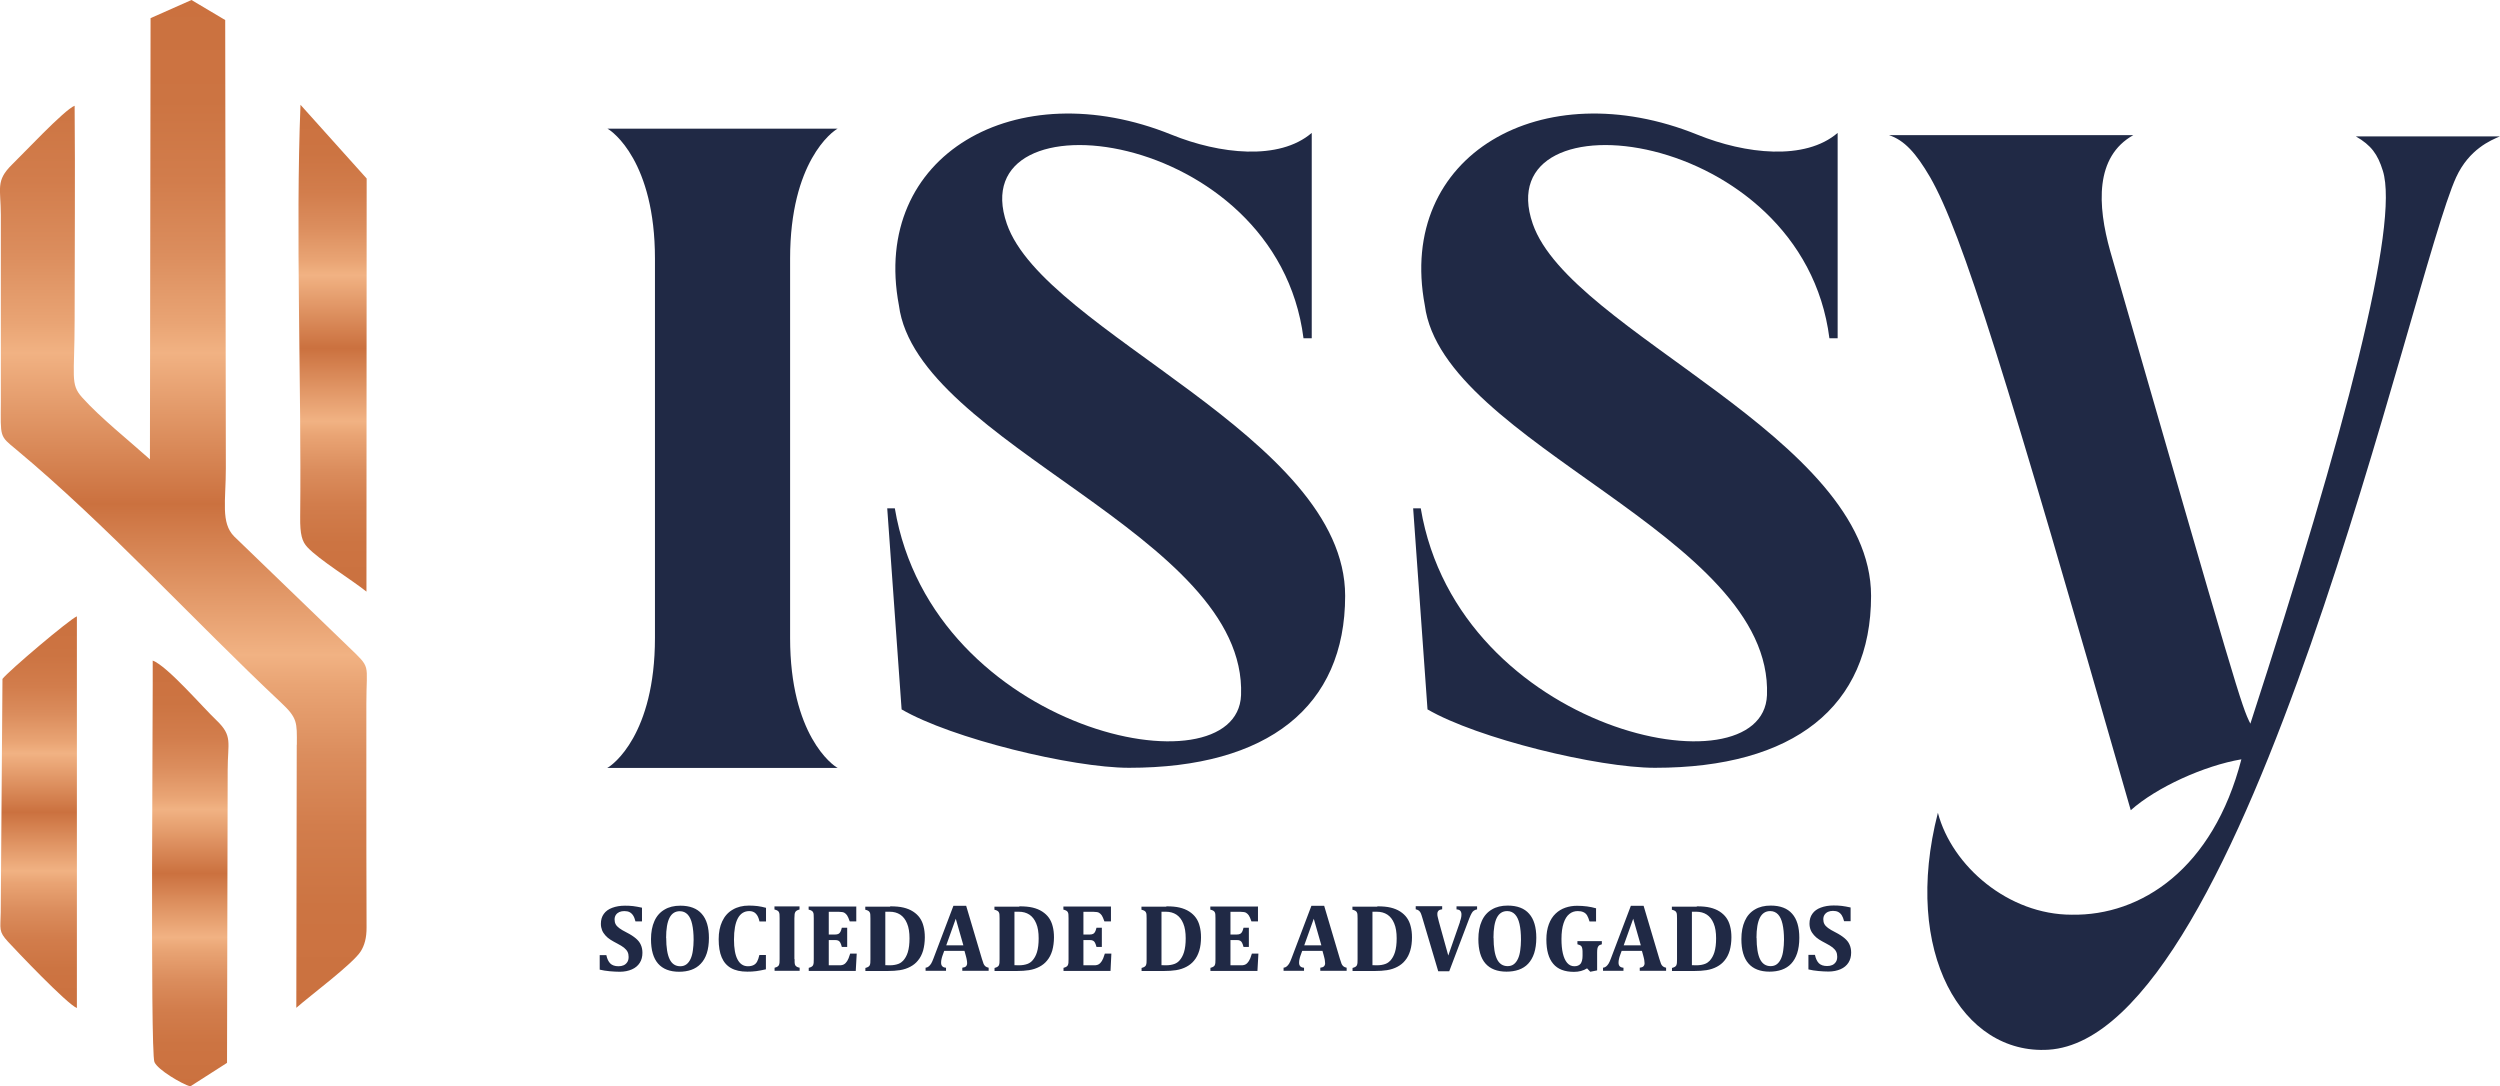
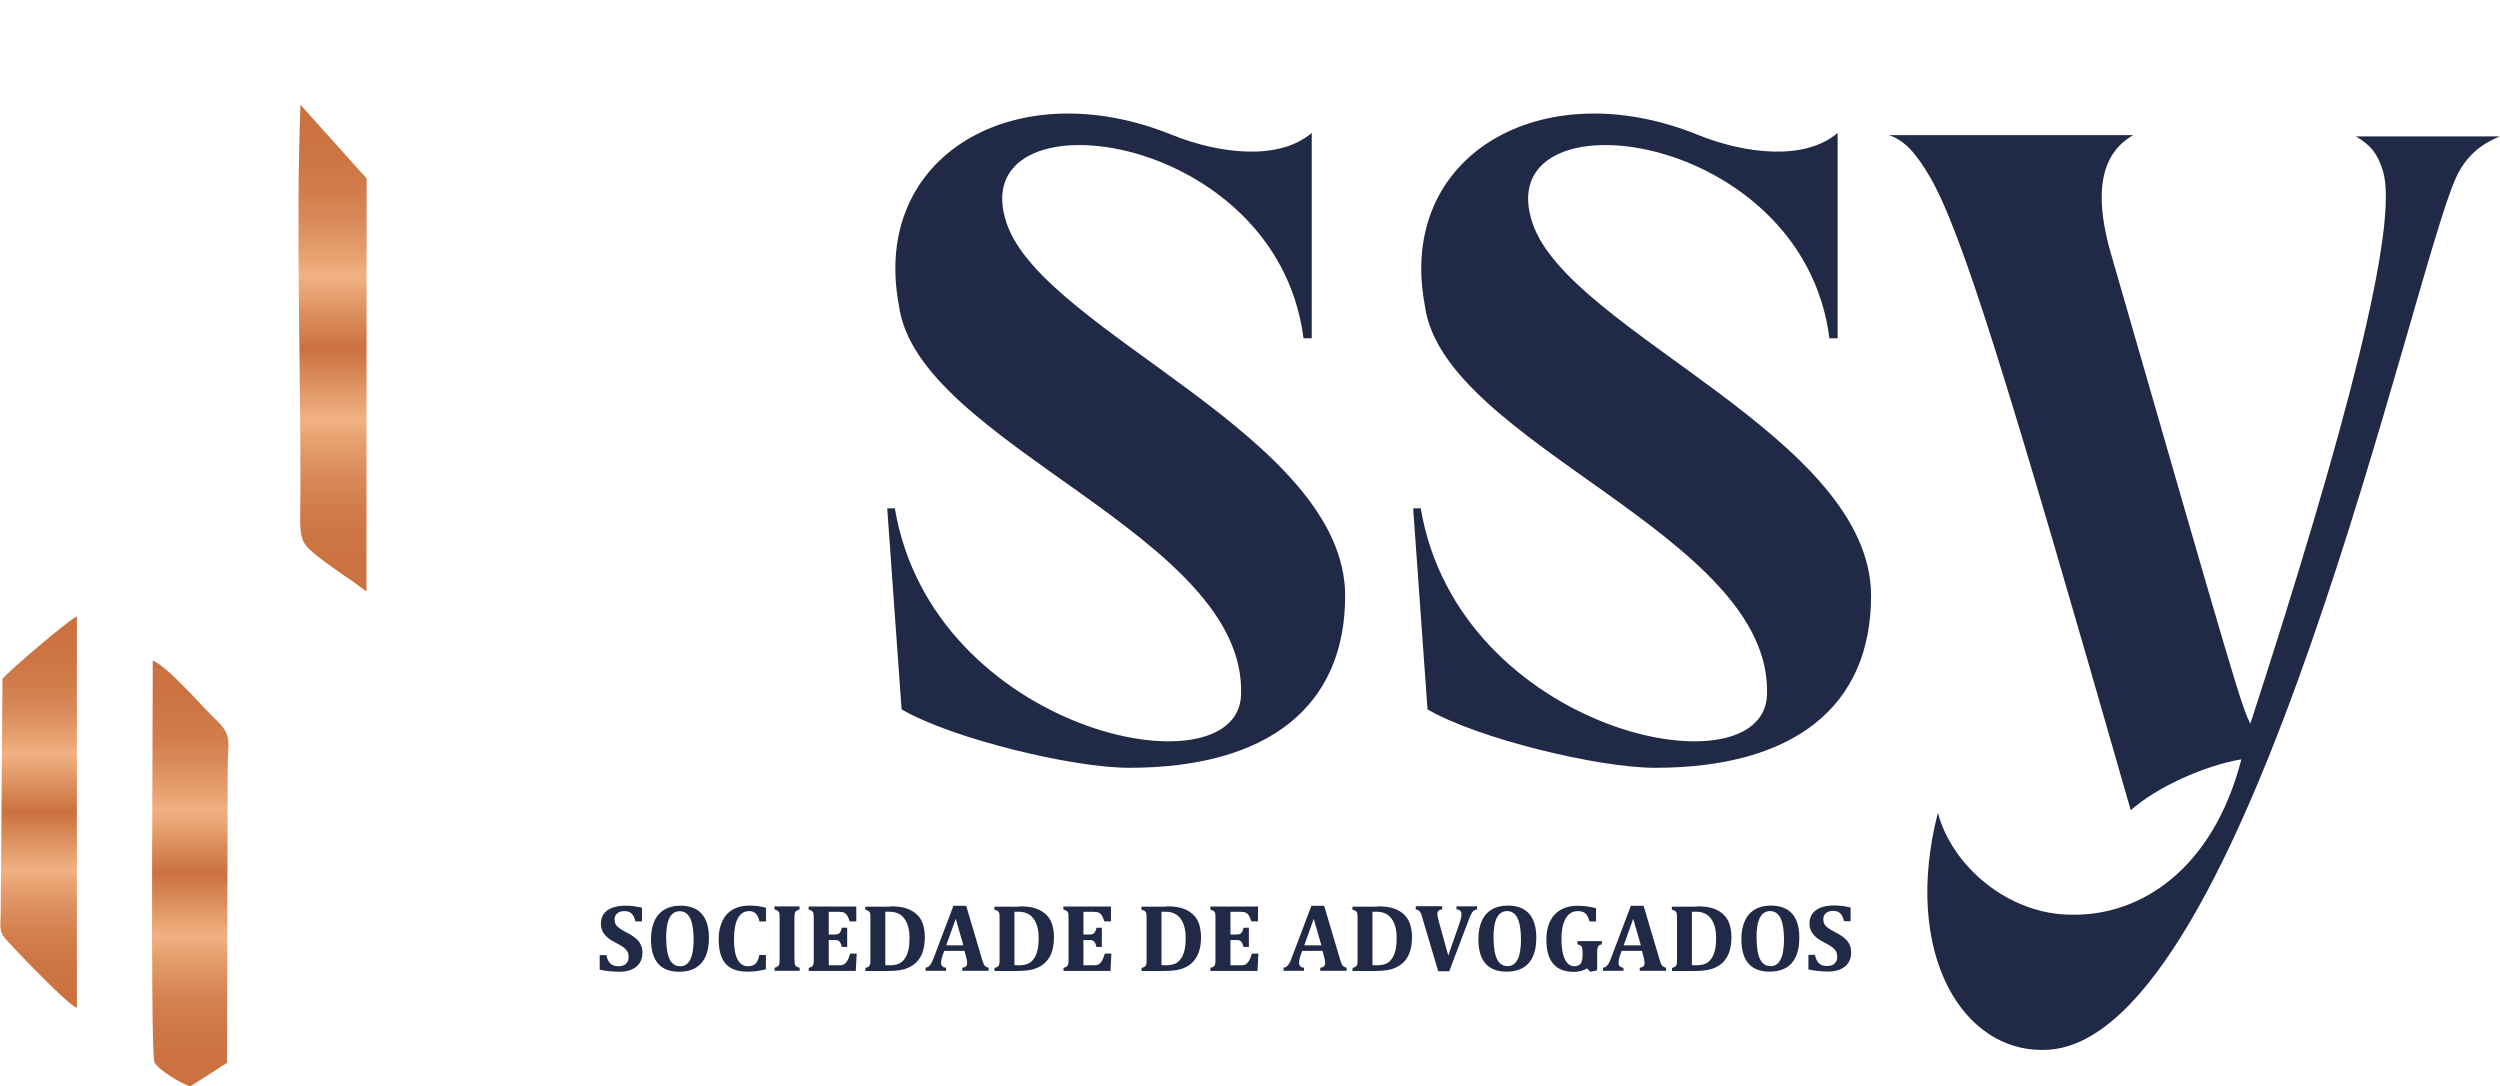
<svg xmlns="http://www.w3.org/2000/svg" width="168" height="73" viewBox="0 0 168 73" fill="none">
  <g clip-path="url(#clip0_19_6)">
    <path d="M60.572 47.662C63.94 49.629 72.065 51.596 75.872 51.596C85.205 51.596 90.394 47.483 90.394 40.042C90.394 29.344 70.194 22.345 67.661 15.046C64.53 6.008 85.788 8.51 87.595 22.73H88.149V8.931C85.961 10.812 81.945 10.356 78.729 9.052C68.287 4.825 58.5 10.42 60.407 20.52C61.616 29.85 83.817 35.937 83.399 46.714C83.14 53.435 62.673 49.237 60.133 34.162H59.622L60.587 47.662H60.572Z" fill="#202945" />
-     <path d="M40.818 51.603H56.29C55.945 51.432 53.095 49.379 53.095 42.872V17.377C53.095 10.87 55.945 8.817 56.29 8.646H40.818C41.163 8.817 44.013 10.877 44.013 17.377V42.865C44.013 49.365 41.163 51.425 40.818 51.596" fill="#202945" />
    <path d="M95.914 47.662C99.282 49.629 107.406 51.596 111.213 51.596C120.547 51.596 125.736 47.483 125.736 40.042C125.736 29.344 105.535 22.345 103.002 15.046C99.872 6.008 121.13 8.51 122.936 22.73H123.49V8.931C121.303 10.812 117.287 10.356 114.07 9.052C103.628 4.825 93.841 10.42 95.748 20.52C96.957 29.85 119.158 35.937 118.741 46.714C118.482 53.435 98.015 49.237 95.475 34.162H94.964L95.928 47.662H95.914Z" fill="#202945" />
    <path d="M137.66 70.541C151.067 69.7 162.106 18.296 165.057 11.903C165.927 10.021 167.388 9.423 167.993 9.166H158.314C159.35 9.765 159.782 10.363 160.127 11.475C161.25 15.068 157.623 28.938 151.225 48.631C150.621 47.434 150.362 46.578 141.805 16.871C140.942 13.792 140.769 10.534 143.36 9.08H126.937C127.974 9.423 128.751 10.278 129.701 11.903C131.86 15.666 134.803 25.174 143.187 54.447C144.914 52.907 148.116 51.453 150.621 51.026C148.721 58.389 143.878 61.553 139.214 61.468C134.976 61.468 131.176 58.218 130.226 54.618C127.808 64.034 131.881 70.904 137.66 70.541Z" fill="#202945" />
    <path d="M121.965 64.169C122.015 64.418 122.109 64.611 122.231 64.732C122.353 64.853 122.54 64.917 122.785 64.917C122.915 64.917 123.022 64.896 123.123 64.853C123.224 64.811 123.303 64.739 123.368 64.647C123.433 64.554 123.461 64.433 123.461 64.29C123.461 64.162 123.44 64.048 123.39 63.948C123.339 63.848 123.26 63.763 123.152 63.67C123.044 63.585 122.893 63.492 122.699 63.392C122.533 63.307 122.382 63.221 122.245 63.136C122.109 63.05 121.993 62.95 121.9 62.843C121.806 62.736 121.727 62.622 121.677 62.494C121.626 62.366 121.598 62.223 121.598 62.066C121.598 61.803 121.662 61.582 121.792 61.404C121.921 61.218 122.109 61.083 122.36 60.99C122.605 60.898 122.893 60.848 123.217 60.848C123.404 60.848 123.591 60.855 123.764 60.876C123.936 60.898 124.138 60.933 124.361 60.983V61.903H123.922C123.879 61.731 123.828 61.603 123.764 61.503C123.699 61.404 123.62 61.332 123.526 61.282C123.433 61.233 123.31 61.211 123.174 61.211C123.051 61.211 122.943 61.233 122.843 61.275C122.749 61.318 122.67 61.382 122.612 61.468C122.555 61.553 122.526 61.653 122.526 61.774C122.526 61.895 122.548 62.002 122.598 62.095C122.648 62.188 122.727 62.273 122.843 62.359C122.958 62.444 123.123 62.544 123.339 62.651C123.605 62.786 123.807 62.922 123.958 63.05C124.109 63.178 124.224 63.321 124.289 63.478C124.361 63.634 124.397 63.813 124.397 64.012C124.397 64.276 124.339 64.497 124.217 64.689C124.095 64.882 123.915 65.031 123.685 65.131C123.454 65.231 123.181 65.288 122.879 65.288C122.663 65.288 122.432 65.274 122.195 65.252C121.957 65.231 121.734 65.195 121.526 65.145V64.169H121.965ZM118.043 63.022C118.043 63.663 118.122 64.141 118.273 64.454C118.424 64.768 118.669 64.924 118.985 64.924C119.151 64.924 119.288 64.882 119.403 64.796C119.518 64.711 119.611 64.582 119.683 64.426C119.755 64.269 119.806 64.084 119.834 63.862C119.863 63.649 119.885 63.406 119.885 63.15C119.885 62.729 119.849 62.373 119.784 62.088C119.719 61.803 119.619 61.589 119.482 61.446C119.345 61.304 119.172 61.225 118.957 61.225C118.647 61.225 118.417 61.375 118.266 61.667C118.115 61.959 118.035 62.416 118.035 63.029L118.043 63.022ZM118.913 65.295C118.287 65.295 117.812 65.11 117.496 64.746C117.179 64.383 117.021 63.834 117.021 63.107C117.021 62.63 117.1 62.223 117.251 61.888C117.402 61.546 117.632 61.289 117.927 61.118C118.222 60.94 118.575 60.855 118.993 60.855C119.633 60.855 120.115 61.04 120.432 61.404C120.756 61.767 120.914 62.309 120.914 63.022C120.914 63.421 120.864 63.763 120.77 64.055C120.676 64.34 120.54 64.575 120.367 64.761C120.194 64.946 119.978 65.081 119.734 65.167C119.489 65.252 119.216 65.295 118.913 65.295ZM113.696 64.86C113.732 64.86 113.833 64.868 113.991 64.868C114.228 64.868 114.423 64.832 114.588 64.768C114.711 64.718 114.811 64.647 114.891 64.561C115.027 64.411 115.135 64.226 115.207 63.991C115.286 63.734 115.322 63.428 115.322 63.057C115.322 62.658 115.272 62.323 115.157 62.052C115.049 61.788 114.891 61.589 114.696 61.461C114.495 61.332 114.264 61.268 113.984 61.268C113.854 61.268 113.754 61.268 113.696 61.268V64.846V64.86ZM114.027 60.905C114.387 60.905 114.682 60.933 114.919 60.99C115.157 61.047 115.373 61.133 115.56 61.254C115.747 61.375 115.898 61.518 116.013 61.681C116.128 61.845 116.215 62.038 116.265 62.252C116.323 62.465 116.351 62.715 116.351 62.986C116.351 63.314 116.308 63.613 116.236 63.877C116.157 64.141 116.042 64.369 115.884 64.554C115.747 64.725 115.574 64.86 115.373 64.967C115.171 65.074 114.941 65.153 114.675 65.195C114.444 65.231 114.164 65.252 113.818 65.252H112.357V65.046C112.437 65.024 112.501 65.003 112.545 64.974C112.588 64.946 112.624 64.917 112.645 64.875C112.667 64.832 112.681 64.775 112.688 64.711C112.688 64.647 112.696 64.561 112.696 64.461V61.717C112.696 61.617 112.696 61.532 112.688 61.468C112.688 61.396 112.667 61.346 112.645 61.304C112.624 61.261 112.588 61.225 112.545 61.204C112.501 61.175 112.437 61.154 112.35 61.133V60.926H114.02L114.027 60.905ZM109.105 63.528H110.263L109.752 61.739L109.112 63.528H109.105ZM110.35 63.898H108.975L108.867 64.198C108.838 64.283 108.81 64.362 108.795 64.447C108.774 64.525 108.766 64.611 108.766 64.696C108.766 64.903 108.874 65.017 109.097 65.031V65.238H107.723V65.031C107.802 65.024 107.874 64.996 107.932 64.946C107.989 64.896 108.047 64.839 108.097 64.754C108.148 64.675 108.198 64.554 108.255 64.404L109.594 60.869H110.45L111.508 64.433C111.559 64.59 111.595 64.704 111.623 64.775C111.652 64.839 111.695 64.896 111.746 64.939C111.796 64.982 111.868 65.01 111.962 65.031V65.238H110.191V65.031C110.306 65.017 110.386 64.989 110.436 64.939C110.486 64.889 110.515 64.818 110.515 64.732C110.515 64.668 110.508 64.59 110.494 64.511C110.479 64.433 110.458 64.326 110.422 64.205L110.335 63.891L110.35 63.898ZM107.255 61.019V61.924H106.816C106.766 61.746 106.708 61.61 106.651 61.511C106.586 61.411 106.507 61.339 106.406 61.297C106.305 61.247 106.176 61.225 106.025 61.225C105.809 61.225 105.622 61.289 105.463 61.418C105.298 61.546 105.168 61.753 105.075 62.031C104.981 62.309 104.931 62.665 104.931 63.1C104.931 63.471 104.96 63.791 105.024 64.069C105.089 64.34 105.183 64.554 105.312 64.704C105.442 64.853 105.6 64.932 105.794 64.932C105.989 64.932 106.118 64.875 106.212 64.768C106.298 64.654 106.348 64.475 106.348 64.233V64.112C106.348 63.948 106.348 63.834 106.334 63.77C106.32 63.699 106.305 63.649 106.284 63.613C106.262 63.577 106.233 63.549 106.197 63.528C106.161 63.506 106.097 63.485 106.003 63.456V63.242H107.644V63.456C107.536 63.485 107.464 63.52 107.428 63.563C107.392 63.606 107.363 63.656 107.349 63.727C107.334 63.791 107.327 63.891 107.327 64.012V65.21L106.867 65.302L106.651 65.074C106.399 65.231 106.104 65.309 105.773 65.309C105.147 65.309 104.679 65.131 104.377 64.768C104.067 64.404 103.916 63.862 103.916 63.128C103.916 62.743 103.974 62.401 104.082 62.109C104.19 61.817 104.341 61.582 104.535 61.396C104.729 61.211 104.945 61.083 105.19 60.997C105.434 60.912 105.694 60.869 105.974 60.869C106.442 60.869 106.874 60.926 107.262 61.04L107.255 61.019ZM100.368 63.022C100.368 63.663 100.447 64.141 100.598 64.454C100.75 64.768 100.994 64.924 101.311 64.924C101.476 64.924 101.613 64.882 101.728 64.796C101.843 64.711 101.937 64.582 102.009 64.426C102.081 64.269 102.131 64.084 102.16 63.862C102.189 63.649 102.21 63.406 102.21 63.15C102.21 62.729 102.175 62.373 102.11 62.088C102.045 61.803 101.944 61.589 101.807 61.446C101.671 61.304 101.498 61.225 101.282 61.225C100.973 61.225 100.742 61.375 100.591 61.667C100.44 61.959 100.361 62.416 100.361 63.029L100.368 63.022ZM101.239 65.295C100.613 65.295 100.138 65.11 99.821 64.746C99.505 64.383 99.346 63.834 99.346 63.107C99.346 62.63 99.425 62.223 99.577 61.888C99.728 61.546 99.958 61.289 100.253 61.118C100.548 60.94 100.901 60.855 101.318 60.855C101.959 60.855 102.441 61.04 102.757 61.404C103.081 61.767 103.24 62.309 103.24 63.022C103.24 63.421 103.189 63.763 103.096 64.055C103.002 64.34 102.865 64.575 102.693 64.761C102.52 64.946 102.304 65.081 102.059 65.167C101.815 65.252 101.541 65.295 101.239 65.295ZM98.101 61.945C98.137 61.86 98.159 61.774 98.18 61.696C98.202 61.617 98.209 61.532 98.209 61.446C98.209 61.339 98.18 61.261 98.13 61.204C98.08 61.147 97.993 61.118 97.878 61.111V60.905H99.26V61.111C99.181 61.126 99.109 61.147 99.051 61.19C98.994 61.225 98.943 61.282 98.9 61.361C98.857 61.432 98.799 61.553 98.735 61.717L97.389 65.267H96.648L95.59 61.703C95.547 61.546 95.503 61.432 95.475 61.361C95.446 61.297 95.403 61.24 95.352 61.197C95.302 61.154 95.23 61.126 95.136 61.104V60.898H96.914V61.104C96.799 61.118 96.72 61.147 96.669 61.197C96.619 61.247 96.59 61.318 96.59 61.404C96.59 61.475 96.59 61.539 96.612 61.61C96.626 61.674 96.655 61.781 96.691 61.931L97.324 64.212L98.116 61.938L98.101 61.945ZM92.229 64.86C92.265 64.86 92.366 64.868 92.524 64.868C92.762 64.868 92.956 64.832 93.121 64.768C93.244 64.718 93.344 64.647 93.424 64.561C93.56 64.411 93.668 64.226 93.74 63.991C93.82 63.734 93.856 63.428 93.856 63.057C93.856 62.658 93.805 62.323 93.69 62.052C93.582 61.788 93.424 61.589 93.229 61.461C93.028 61.332 92.798 61.268 92.517 61.268C92.387 61.268 92.287 61.268 92.229 61.268V64.846V64.86ZM92.56 60.905C92.92 60.905 93.215 60.933 93.453 60.99C93.69 61.047 93.906 61.133 94.093 61.254C94.28 61.375 94.431 61.518 94.546 61.681C94.662 61.845 94.748 62.038 94.798 62.252C94.856 62.465 94.885 62.715 94.885 62.986C94.885 63.314 94.849 63.613 94.769 63.877C94.69 64.141 94.575 64.369 94.417 64.554C94.28 64.725 94.107 64.86 93.906 64.967C93.704 65.074 93.474 65.153 93.208 65.195C92.978 65.231 92.697 65.252 92.351 65.252H90.891V65.046C90.97 65.024 91.034 65.003 91.078 64.974C91.121 64.946 91.157 64.917 91.178 64.875C91.2 64.832 91.214 64.775 91.222 64.711C91.222 64.647 91.229 64.561 91.229 64.461V61.717C91.229 61.617 91.229 61.532 91.222 61.468C91.222 61.396 91.2 61.346 91.178 61.304C91.157 61.261 91.121 61.225 91.078 61.204C91.034 61.175 90.97 61.154 90.883 61.133V60.926H92.553L92.56 60.905ZM87.638 63.528H88.796L88.285 61.739L87.645 63.528H87.638ZM88.883 63.898H87.508L87.4 64.198C87.371 64.283 87.343 64.362 87.328 64.447C87.307 64.525 87.299 64.611 87.299 64.696C87.299 64.903 87.407 65.017 87.631 65.031V65.238H86.256V65.031C86.335 65.024 86.407 64.996 86.465 64.946C86.522 64.896 86.58 64.839 86.63 64.754C86.681 64.675 86.731 64.554 86.789 64.404L88.127 60.869H88.984L90.041 64.433C90.092 64.59 90.128 64.704 90.156 64.775C90.185 64.839 90.228 64.896 90.279 64.939C90.329 64.982 90.401 65.01 90.495 65.031V65.238H88.724V65.031C88.84 65.017 88.919 64.989 88.969 64.939C89.019 64.889 89.048 64.818 89.048 64.732C89.048 64.668 89.041 64.59 89.027 64.511C89.012 64.433 88.991 64.326 88.955 64.205L88.868 63.891L88.883 63.898ZM84.536 60.905V61.917H84.097C84.025 61.717 83.968 61.582 83.917 61.511C83.867 61.439 83.809 61.382 83.737 61.339C83.665 61.297 83.55 61.275 83.385 61.275H82.687V62.8H83.111C83.205 62.8 83.277 62.786 83.334 62.758C83.385 62.729 83.435 62.687 83.464 62.63C83.5 62.565 83.536 62.473 83.565 62.344H83.924V63.635H83.565C83.536 63.513 83.5 63.421 83.464 63.349C83.428 63.285 83.385 63.235 83.334 63.214C83.284 63.185 83.212 63.171 83.111 63.171H82.687V64.868H83.385C83.457 64.868 83.521 64.868 83.572 64.853C83.622 64.846 83.665 64.825 83.709 64.803C83.752 64.782 83.788 64.746 83.824 64.711C83.86 64.668 83.896 64.625 83.924 64.582C83.953 64.532 83.982 64.475 84.018 64.397C84.047 64.319 84.083 64.219 84.126 64.084H84.565L84.5 65.245H81.341V65.039C81.42 65.017 81.485 64.996 81.528 64.967C81.571 64.939 81.607 64.91 81.629 64.868C81.65 64.825 81.665 64.768 81.672 64.704C81.672 64.639 81.679 64.554 81.679 64.454V61.71C81.679 61.61 81.679 61.525 81.672 61.461C81.672 61.389 81.65 61.339 81.629 61.297C81.607 61.254 81.571 61.218 81.528 61.197C81.485 61.168 81.42 61.147 81.334 61.126V60.919H84.522L84.536 60.905ZM78.052 64.86C78.088 64.86 78.189 64.868 78.347 64.868C78.585 64.868 78.779 64.832 78.945 64.768C79.067 64.718 79.168 64.647 79.247 64.561C79.383 64.411 79.492 64.226 79.563 63.991C79.643 63.734 79.679 63.428 79.679 63.057C79.679 62.658 79.628 62.323 79.513 62.052C79.405 61.788 79.247 61.589 79.052 61.461C78.851 61.332 78.621 61.268 78.34 61.268C78.21 61.268 78.11 61.268 78.052 61.268V64.846V64.86ZM78.383 60.905C78.743 60.905 79.038 60.933 79.276 60.99C79.513 61.047 79.729 61.133 79.916 61.254C80.103 61.375 80.254 61.518 80.369 61.681C80.485 61.845 80.571 62.038 80.621 62.252C80.679 62.465 80.708 62.715 80.708 62.986C80.708 63.314 80.672 63.613 80.593 63.877C80.513 64.141 80.398 64.369 80.24 64.554C80.103 64.725 79.93 64.86 79.729 64.967C79.527 65.074 79.297 65.153 79.031 65.195C78.801 65.231 78.52 65.252 78.174 65.252H76.714V65.046C76.793 65.024 76.858 65.003 76.901 64.974C76.944 64.946 76.98 64.917 77.001 64.875C77.023 64.832 77.037 64.775 77.045 64.711C77.045 64.647 77.052 64.561 77.052 64.461V61.717C77.052 61.617 77.052 61.532 77.045 61.468C77.045 61.396 77.023 61.346 77.001 61.304C76.98 61.261 76.944 61.225 76.901 61.204C76.858 61.175 76.793 61.154 76.706 61.133V60.926H78.376L78.383 60.905ZM74.656 60.905V61.917H74.216C74.144 61.717 74.087 61.582 74.037 61.511C73.986 61.439 73.929 61.382 73.857 61.339C73.785 61.297 73.67 61.275 73.504 61.275H72.806V62.8H73.231C73.324 62.8 73.396 62.786 73.454 62.758C73.504 62.729 73.554 62.687 73.583 62.63C73.619 62.565 73.655 62.473 73.684 62.344H74.044V63.635H73.684C73.655 63.513 73.619 63.421 73.583 63.349C73.547 63.285 73.504 63.235 73.454 63.214C73.403 63.185 73.331 63.171 73.231 63.171H72.806V64.868H73.504C73.576 64.868 73.641 64.868 73.691 64.853C73.742 64.846 73.785 64.825 73.828 64.803C73.871 64.782 73.907 64.746 73.943 64.711C73.979 64.668 74.015 64.625 74.044 64.582C74.073 64.532 74.101 64.475 74.137 64.397C74.166 64.319 74.202 64.219 74.245 64.084H74.684L74.627 65.245H71.468V65.039C71.547 65.017 71.611 64.996 71.655 64.967C71.698 64.939 71.734 64.91 71.755 64.868C71.777 64.825 71.791 64.768 71.799 64.704C71.799 64.639 71.806 64.554 71.806 64.454V61.71C71.806 61.61 71.806 61.525 71.799 61.461C71.799 61.389 71.777 61.339 71.755 61.297C71.734 61.254 71.698 61.218 71.655 61.197C71.611 61.168 71.547 61.147 71.46 61.126V60.919H74.648L74.656 60.905ZM68.171 64.86C68.207 64.86 68.308 64.868 68.467 64.868C68.704 64.868 68.898 64.832 69.064 64.768C69.186 64.718 69.287 64.647 69.366 64.561C69.503 64.411 69.611 64.226 69.683 63.991C69.762 63.734 69.798 63.428 69.798 63.057C69.798 62.658 69.748 62.323 69.632 62.052C69.524 61.788 69.366 61.589 69.172 61.461C68.97 61.332 68.74 61.268 68.459 61.268C68.33 61.268 68.229 61.268 68.171 61.268V64.846V64.86ZM68.503 60.905C68.862 60.905 69.157 60.933 69.395 60.99C69.632 61.047 69.848 61.133 70.035 61.254C70.222 61.375 70.374 61.518 70.489 61.681C70.604 61.845 70.69 62.038 70.741 62.252C70.798 62.465 70.827 62.715 70.827 62.986C70.827 63.314 70.784 63.613 70.712 63.877C70.633 64.141 70.517 64.369 70.359 64.554C70.222 64.725 70.05 64.86 69.848 64.967C69.647 65.074 69.416 65.153 69.15 65.195C68.92 65.231 68.639 65.252 68.294 65.252H66.833V65.046C66.912 65.024 66.977 65.003 67.02 64.974C67.063 64.946 67.099 64.917 67.121 64.875C67.142 64.832 67.157 64.775 67.164 64.711C67.164 64.647 67.171 64.561 67.171 64.461V61.717C67.171 61.617 67.171 61.532 67.164 61.468C67.164 61.396 67.142 61.346 67.121 61.304C67.099 61.261 67.063 61.225 67.02 61.204C66.977 61.175 66.912 61.154 66.826 61.133V60.926H68.495L68.503 60.905ZM63.58 63.528H64.739L64.228 61.739L63.587 63.528H63.58ZM64.825 63.898H63.451L63.343 64.198C63.314 64.283 63.285 64.362 63.271 64.447C63.249 64.525 63.242 64.611 63.242 64.696C63.242 64.903 63.35 65.017 63.573 65.031V65.238H62.199V65.031C62.278 65.024 62.35 64.996 62.407 64.946C62.465 64.896 62.522 64.839 62.573 64.754C62.623 64.675 62.673 64.554 62.731 64.404L64.07 60.869H64.926L65.984 64.433C66.034 64.59 66.07 64.704 66.099 64.775C66.128 64.839 66.171 64.896 66.221 64.939C66.272 64.982 66.344 65.01 66.437 65.031V65.238H64.667V65.031C64.782 65.017 64.861 64.989 64.912 64.939C64.962 64.889 64.991 64.818 64.991 64.732C64.991 64.668 64.984 64.59 64.969 64.511C64.955 64.433 64.933 64.326 64.897 64.205L64.811 63.891L64.825 63.898ZM59.493 64.86C59.529 64.86 59.629 64.868 59.788 64.868C60.025 64.868 60.219 64.832 60.385 64.768C60.507 64.718 60.608 64.647 60.687 64.561C60.824 64.411 60.932 64.226 61.004 63.991C61.083 63.734 61.119 63.428 61.119 63.057C61.119 62.658 61.069 62.323 60.953 62.052C60.846 61.788 60.687 61.589 60.493 61.461C60.291 61.332 60.061 61.268 59.781 61.268C59.651 61.268 59.55 61.268 59.493 61.268V64.846V64.86ZM59.824 60.905C60.184 60.905 60.479 60.933 60.716 60.99C60.953 61.047 61.169 61.133 61.356 61.254C61.544 61.375 61.695 61.518 61.81 61.681C61.925 61.845 62.011 62.038 62.062 62.252C62.119 62.465 62.148 62.715 62.148 62.986C62.148 63.314 62.105 63.613 62.033 63.877C61.954 64.141 61.839 64.369 61.68 64.554C61.544 64.725 61.371 64.86 61.169 64.967C60.968 65.074 60.738 65.153 60.471 65.195C60.241 65.231 59.96 65.252 59.615 65.252H58.154V65.046C58.233 65.024 58.298 65.003 58.341 64.974C58.384 64.946 58.42 64.917 58.442 64.875C58.464 64.832 58.478 64.775 58.485 64.711C58.485 64.647 58.492 64.561 58.492 64.461V61.717C58.492 61.617 58.492 61.532 58.485 61.468C58.485 61.396 58.464 61.346 58.442 61.304C58.42 61.261 58.384 61.225 58.341 61.204C58.298 61.175 58.233 61.154 58.147 61.133V60.926H59.816L59.824 60.905ZM57.542 60.905V61.917H57.103C57.032 61.717 56.974 61.582 56.923 61.511C56.873 61.439 56.816 61.382 56.744 61.339C56.672 61.297 56.556 61.275 56.391 61.275H55.693V62.8H56.117C56.211 62.8 56.283 62.786 56.341 62.758C56.391 62.729 56.441 62.687 56.47 62.63C56.506 62.565 56.542 62.473 56.571 62.344H56.931V63.635H56.571C56.542 63.513 56.506 63.421 56.47 63.349C56.434 63.285 56.391 63.235 56.341 63.214C56.29 63.185 56.218 63.171 56.117 63.171H55.693V64.868H56.391C56.463 64.868 56.528 64.868 56.578 64.853C56.629 64.846 56.672 64.825 56.715 64.803C56.758 64.782 56.794 64.746 56.83 64.711C56.866 64.668 56.902 64.625 56.931 64.582C56.959 64.532 56.988 64.475 57.024 64.397C57.053 64.319 57.089 64.219 57.132 64.084H57.571L57.507 65.245H54.347V65.039C54.426 65.017 54.491 64.996 54.534 64.967C54.578 64.939 54.614 64.91 54.635 64.868C54.657 64.825 54.671 64.768 54.678 64.704C54.678 64.639 54.685 64.554 54.685 64.454V61.71C54.685 61.61 54.685 61.525 54.678 61.461C54.678 61.389 54.657 61.339 54.635 61.297C54.614 61.254 54.578 61.218 54.534 61.197C54.491 61.168 54.426 61.147 54.34 61.126V60.919H57.528L57.542 60.905ZM53.397 64.447C53.397 64.518 53.397 64.59 53.397 64.654C53.397 64.718 53.412 64.768 53.419 64.811C53.433 64.853 53.448 64.882 53.477 64.91C53.505 64.939 53.534 64.96 53.577 64.982C53.62 65.003 53.671 65.017 53.736 65.031V65.238H52.052V65.031C52.131 65.01 52.196 64.989 52.239 64.96C52.282 64.932 52.318 64.903 52.339 64.86C52.361 64.818 52.375 64.761 52.383 64.696C52.383 64.632 52.39 64.547 52.39 64.447V61.703C52.39 61.603 52.39 61.518 52.383 61.453C52.383 61.389 52.361 61.332 52.339 61.289C52.318 61.247 52.282 61.211 52.239 61.19C52.196 61.161 52.131 61.14 52.044 61.118V60.912H53.728V61.118C53.642 61.14 53.577 61.168 53.534 61.197C53.491 61.225 53.462 61.254 53.441 61.297C53.419 61.332 53.404 61.382 53.397 61.446C53.39 61.511 53.383 61.596 53.383 61.717V64.461L53.397 64.447ZM51.476 61.004V61.924H51.037C50.986 61.681 50.907 61.511 50.792 61.396C50.684 61.282 50.533 61.225 50.353 61.225C50.015 61.225 49.756 61.389 49.583 61.71C49.41 62.031 49.324 62.508 49.324 63.143C49.324 63.727 49.403 64.176 49.562 64.475C49.72 64.775 49.95 64.932 50.26 64.932C50.418 64.932 50.54 64.903 50.641 64.853C50.742 64.803 50.821 64.725 50.879 64.618C50.936 64.511 50.986 64.369 51.03 64.176H51.469V65.138C51.231 65.195 51.015 65.231 50.821 65.26C50.627 65.288 50.425 65.295 50.217 65.295C49.77 65.295 49.41 65.217 49.123 65.053C48.842 64.896 48.633 64.654 48.497 64.333C48.36 64.012 48.295 63.606 48.295 63.114C48.295 62.651 48.374 62.252 48.532 61.917C48.691 61.575 48.921 61.311 49.231 61.133C49.54 60.947 49.907 60.855 50.332 60.855C50.547 60.855 50.742 60.869 50.922 60.89C51.102 60.912 51.282 60.955 51.469 61.004H51.476ZM44.769 63.029C44.769 63.67 44.848 64.148 44.999 64.461C45.15 64.775 45.395 64.932 45.712 64.932C45.877 64.932 46.014 64.889 46.129 64.803C46.244 64.718 46.338 64.59 46.41 64.433C46.482 64.276 46.532 64.091 46.561 63.87C46.59 63.656 46.611 63.413 46.611 63.157C46.611 62.736 46.575 62.38 46.51 62.095C46.446 61.81 46.345 61.596 46.208 61.453C46.071 61.311 45.899 61.233 45.683 61.233C45.373 61.233 45.143 61.382 44.992 61.674C44.841 61.967 44.762 62.423 44.762 63.036L44.769 63.029ZM45.64 65.302C45.014 65.302 44.538 65.117 44.222 64.754C43.905 64.39 43.747 63.841 43.747 63.114C43.747 62.637 43.826 62.23 43.977 61.895C44.128 61.553 44.359 61.297 44.654 61.126C44.949 60.947 45.301 60.862 45.719 60.862C46.359 60.862 46.841 61.047 47.158 61.411C47.482 61.774 47.64 62.316 47.64 63.029C47.64 63.428 47.59 63.77 47.496 64.062C47.403 64.347 47.266 64.582 47.086 64.768C46.913 64.953 46.697 65.088 46.453 65.174C46.208 65.26 45.935 65.302 45.632 65.302H45.64ZM40.746 64.183C40.796 64.433 40.89 64.625 41.012 64.746C41.135 64.868 41.322 64.932 41.566 64.932C41.696 64.932 41.804 64.91 41.905 64.868C42.005 64.825 42.085 64.754 42.149 64.661C42.214 64.568 42.243 64.447 42.243 64.304C42.243 64.176 42.221 64.062 42.171 63.962C42.12 63.862 42.041 63.777 41.933 63.684C41.825 63.599 41.674 63.506 41.48 63.406C41.315 63.321 41.163 63.235 41.027 63.15C40.89 63.064 40.775 62.965 40.681 62.858C40.588 62.751 40.508 62.637 40.458 62.508C40.408 62.38 40.379 62.237 40.379 62.081C40.379 61.817 40.444 61.596 40.573 61.418C40.703 61.233 40.89 61.097 41.142 61.004C41.386 60.912 41.674 60.862 41.998 60.862C42.193 60.862 42.372 60.869 42.545 60.89C42.718 60.912 42.919 60.947 43.142 60.997V61.917H42.703C42.66 61.746 42.61 61.617 42.545 61.518C42.48 61.418 42.401 61.346 42.308 61.297C42.214 61.247 42.092 61.225 41.948 61.225C41.825 61.225 41.718 61.247 41.617 61.289C41.523 61.332 41.444 61.396 41.386 61.482C41.329 61.568 41.3 61.667 41.3 61.788C41.3 61.91 41.322 62.017 41.372 62.109C41.422 62.202 41.502 62.287 41.617 62.373C41.732 62.458 41.898 62.558 42.113 62.665C42.38 62.8 42.581 62.936 42.732 63.064C42.883 63.193 42.998 63.335 43.063 63.492C43.135 63.649 43.171 63.827 43.171 64.026C43.171 64.29 43.114 64.511 42.991 64.704C42.869 64.896 42.689 65.046 42.459 65.145C42.228 65.245 41.955 65.302 41.653 65.302C41.437 65.302 41.207 65.288 40.969 65.267C40.732 65.245 40.508 65.21 40.3 65.16V64.183H40.739H40.746Z" fill="#202945" />
-     <path fill-rule="evenodd" clip-rule="evenodd" d="M19.941 50.049L19.912 67.726C20.783 66.949 23.726 64.761 24.244 63.927C24.489 63.535 24.64 63.036 24.633 62.309C24.619 58.923 24.619 55.538 24.619 52.159C24.619 50.534 24.619 48.916 24.619 47.291C24.619 44.504 24.978 44.968 23.41 43.456L15.738 36.051C14.824 35.132 15.177 33.67 15.177 31.468L15.134 1.347L12.867 0L10.118 1.219L10.075 30.869C8.657 29.593 6.75 28.082 5.512 26.7C4.706 25.794 5.015 25.338 5.015 21.525C5.015 16.728 5.059 11.903 5.015 7.106C4.332 7.363 1.482 10.413 0.798 11.069C-0.303 12.159 0.05 12.644 0.057 14.433V27.006C0.043 29.408 -0.044 29.273 1.079 30.199C7.16 35.26 13.025 41.71 18.883 47.213C19.998 48.26 19.955 48.538 19.948 50.042" fill="url(#paint0_linear_19_6)" />
    <path fill-rule="evenodd" clip-rule="evenodd" d="M12.795 73L15.256 71.425L15.3 51.753C15.3 49.886 15.659 49.465 14.544 48.403C13.594 47.498 11.248 44.761 10.262 44.39C10.291 45.958 10.082 70.648 10.377 71.368C10.6 71.895 12.212 72.836 12.795 73.014" fill="url(#paint1_linear_19_6)" />
    <path fill-rule="evenodd" clip-rule="evenodd" d="M24.626 39.75L24.64 11.996L20.193 7.042C19.855 15.474 20.265 25.852 20.172 34.732C20.157 35.923 20.301 36.393 20.654 36.771C21.453 37.626 23.633 38.959 24.626 39.757" fill="url(#paint2_linear_19_6)" />
    <path fill-rule="evenodd" clip-rule="evenodd" d="M5.167 67.74V41.418C4.692 41.603 0.583 45.081 0.166 45.623L0.05 61.289C0.036 62.451 -0.115 62.572 0.54 63.285C1.036 63.827 4.498 67.476 5.167 67.74Z" fill="url(#paint3_linear_19_6)" />
  </g>
  <defs>
    <linearGradient id="paint0_linear_19_6" x1="12.334" y1="67.726" x2="12.334" y2="0" gradientUnits="userSpaceOnUse">
      <stop stop-color="#CB713F" />
      <stop offset="0.1" stop-color="#CC7442" />
      <stop offset="0.18" stop-color="#D27D4C" />
      <stop offset="0.25" stop-color="#DB8D5D" />
      <stop offset="0.32" stop-color="#E9A474" />
      <stop offset="0.35" stop-color="#F1B283" />
      <stop offset="0.5" stop-color="#CB713F" />
      <stop offset="0.65" stop-color="#F1B283" />
      <stop offset="0.68" stop-color="#E9A474" />
      <stop offset="0.75" stop-color="#DB8D5D" />
      <stop offset="0.82" stop-color="#D27D4C" />
      <stop offset="0.9" stop-color="#CC7442" />
      <stop offset="1" stop-color="#CB713F" />
    </linearGradient>
    <linearGradient id="paint1_linear_19_6" x1="12.781" y1="73" x2="12.781" y2="44.383" gradientUnits="userSpaceOnUse">
      <stop stop-color="#CB713F" />
      <stop offset="0.1" stop-color="#CC7442" />
      <stop offset="0.18" stop-color="#D27D4C" />
      <stop offset="0.25" stop-color="#DB8D5D" />
      <stop offset="0.32" stop-color="#E9A474" />
      <stop offset="0.35" stop-color="#F1B283" />
      <stop offset="0.5" stop-color="#CB713F" />
      <stop offset="0.65" stop-color="#F1B283" />
      <stop offset="0.68" stop-color="#E9A474" />
      <stop offset="0.75" stop-color="#DB8D5D" />
      <stop offset="0.82" stop-color="#D27D4C" />
      <stop offset="0.9" stop-color="#CC7442" />
      <stop offset="1" stop-color="#CB713F" />
    </linearGradient>
    <linearGradient id="paint2_linear_19_6" x1="22.345" y1="39.75" x2="22.345" y2="7.035" gradientUnits="userSpaceOnUse">
      <stop stop-color="#CB713F" />
      <stop offset="0.1" stop-color="#CC7442" />
      <stop offset="0.18" stop-color="#D27D4C" />
      <stop offset="0.25" stop-color="#DB8D5D" />
      <stop offset="0.32" stop-color="#E9A474" />
      <stop offset="0.35" stop-color="#F1B283" />
      <stop offset="0.5" stop-color="#CB713F" />
      <stop offset="0.65" stop-color="#F1B283" />
      <stop offset="0.68" stop-color="#E9A474" />
      <stop offset="0.75" stop-color="#DB8D5D" />
      <stop offset="0.82" stop-color="#D27D4C" />
      <stop offset="0.9" stop-color="#CC7442" />
      <stop offset="1" stop-color="#CB713F" />
    </linearGradient>
    <linearGradient id="paint3_linear_19_6" x1="2.598" y1="67.74" x2="2.598" y2="41.418" gradientUnits="userSpaceOnUse">
      <stop stop-color="#CB713F" />
      <stop offset="0.1" stop-color="#CC7442" />
      <stop offset="0.18" stop-color="#D27D4C" />
      <stop offset="0.25" stop-color="#DB8D5D" />
      <stop offset="0.32" stop-color="#E9A474" />
      <stop offset="0.35" stop-color="#F1B283" />
      <stop offset="0.5" stop-color="#CB713F" />
      <stop offset="0.65" stop-color="#F1B283" />
      <stop offset="0.68" stop-color="#E9A474" />
      <stop offset="0.75" stop-color="#DB8D5D" />
      <stop offset="0.82" stop-color="#D27D4C" />
      <stop offset="0.9" stop-color="#CC7442" />
      <stop offset="1" stop-color="#CB713F" />
    </linearGradient>
    <clipPath id="clip0_19_6">
      <rect width="168" height="73" fill="white" />
    </clipPath>
  </defs>
</svg>